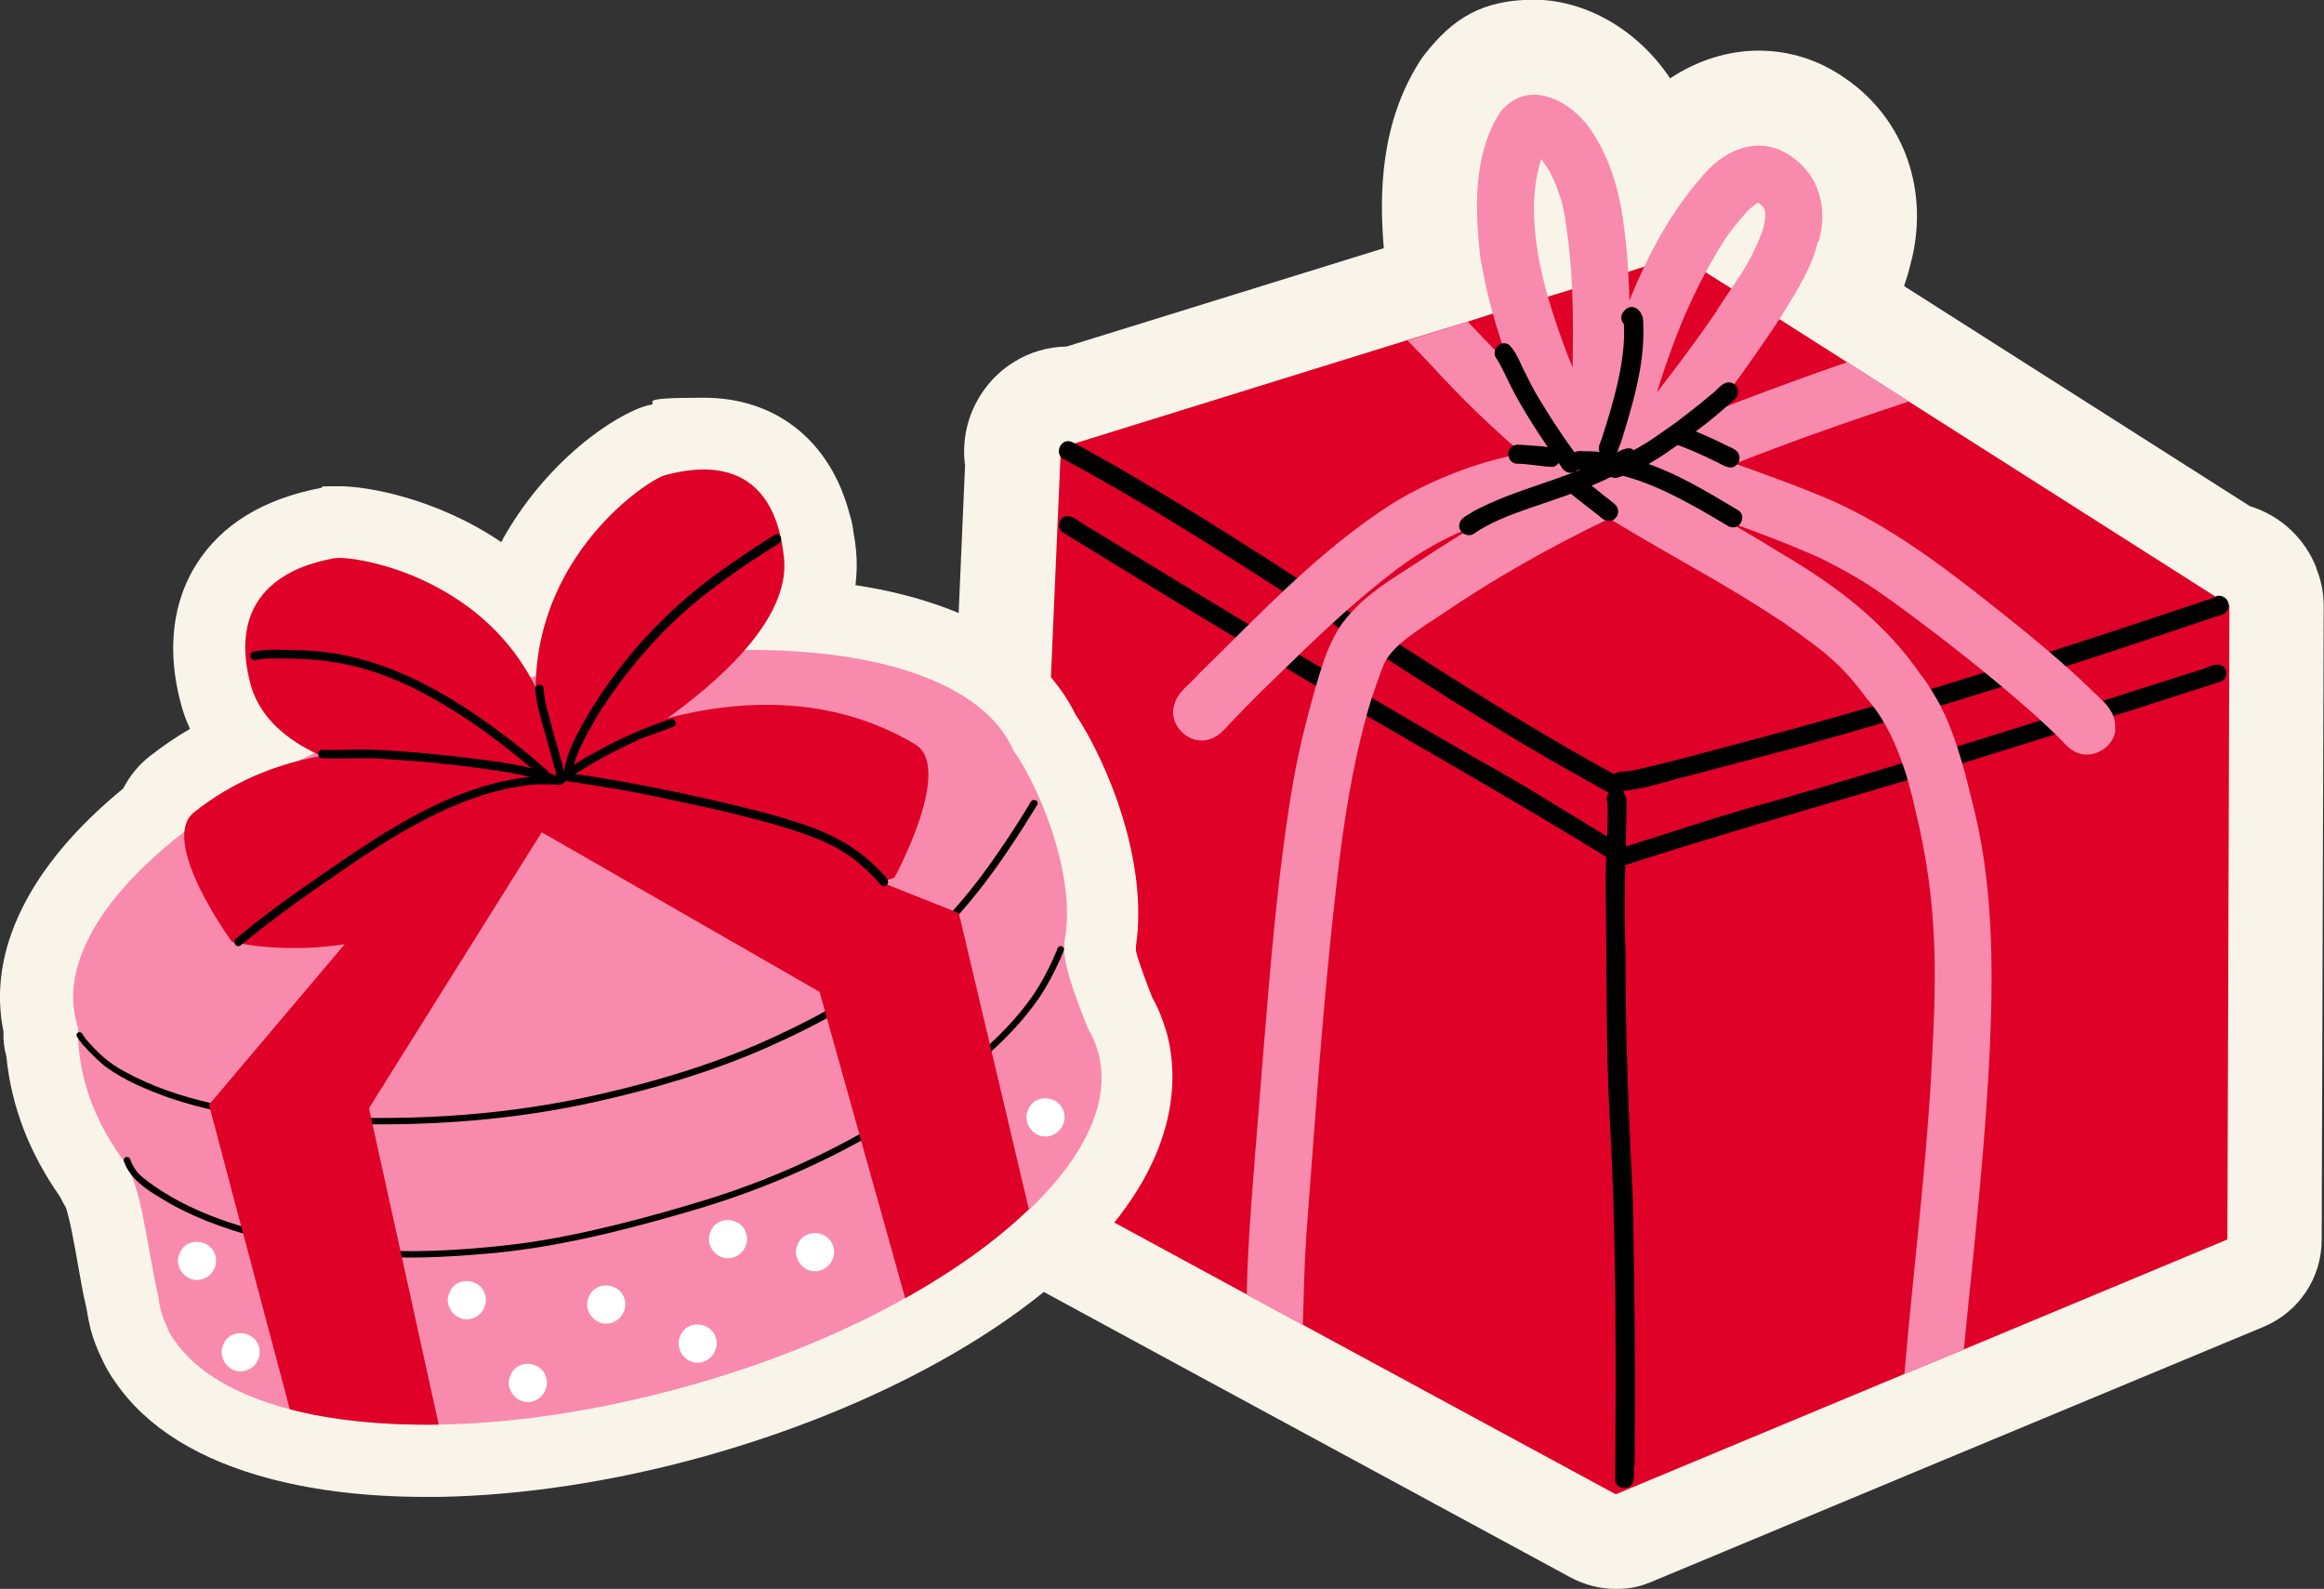
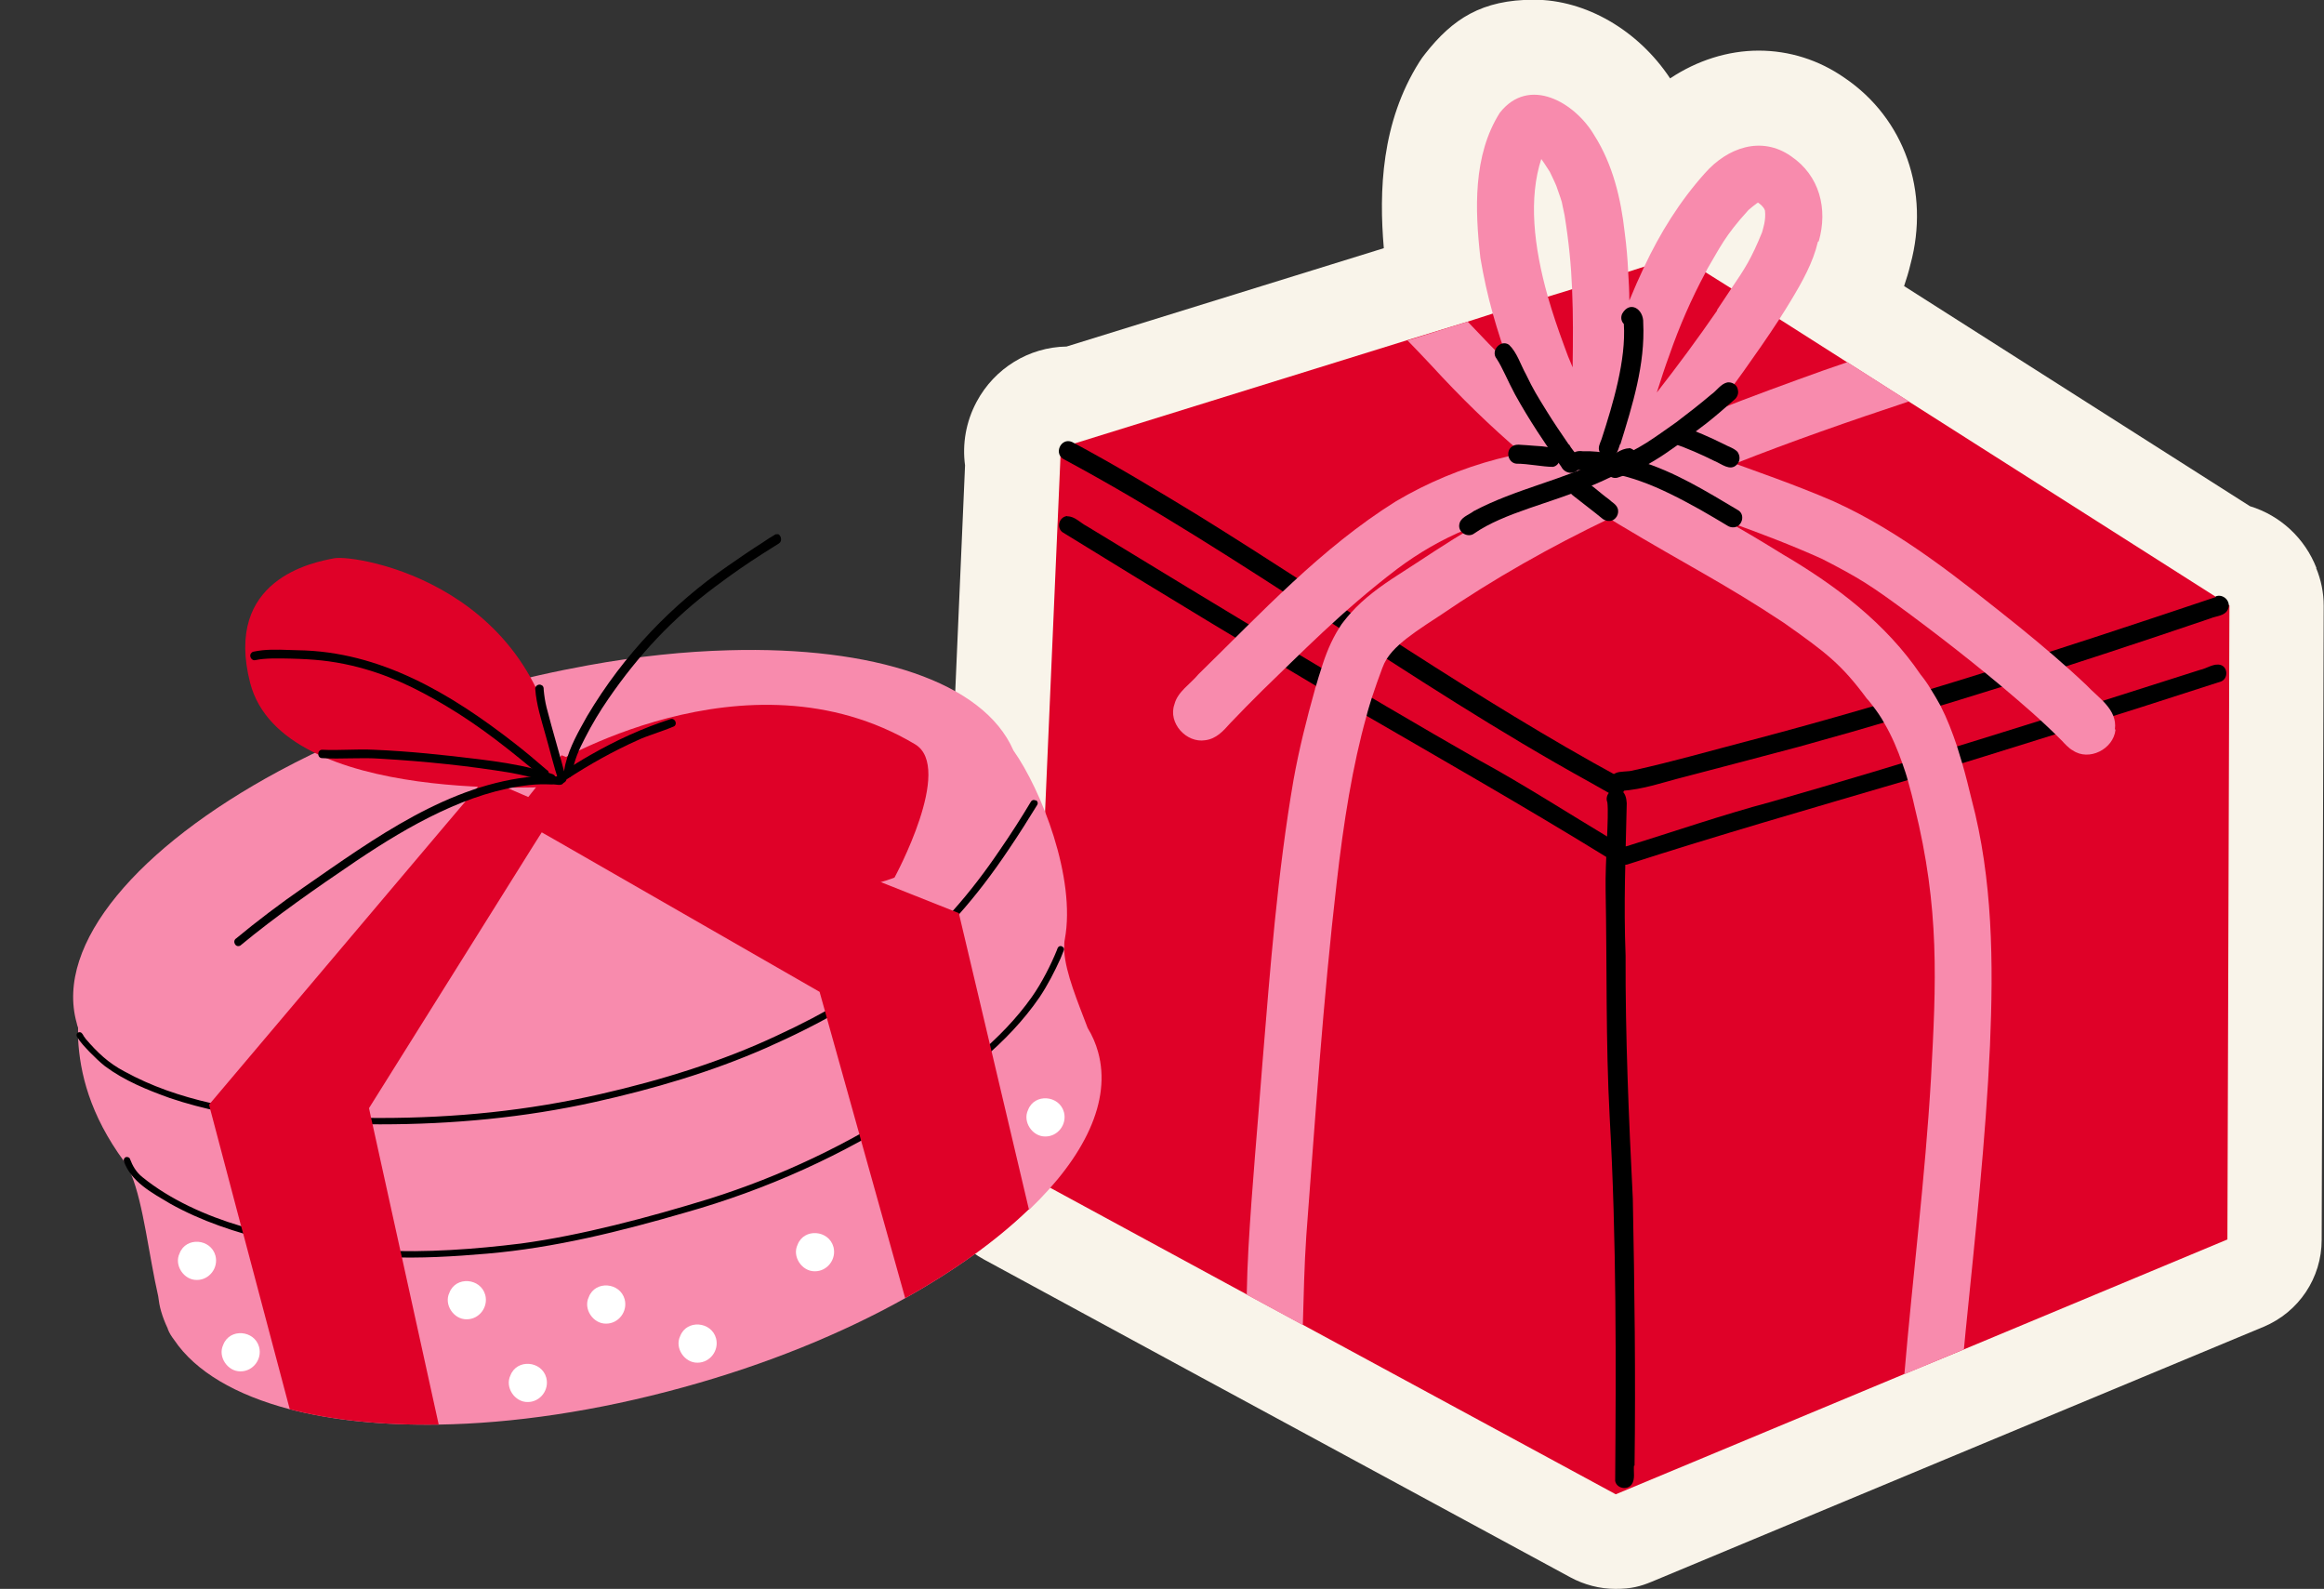
<svg xmlns="http://www.w3.org/2000/svg" id="Calque_1" version="1.1" viewBox="0 0 803.6 549.3">
  <rect x="0" y="0" width="803.6" height="549.3" fill="#333333" stroke="none" />
  <defs>
    <style> .st0 { fill: #fff; } .st1 { fill: #df0128; } .st2 { fill: #f88bad; } .st3 { fill: #f9f4ea; } </style>
  </defs>
  <g>
    <path class="st3" d="M801,196.4c-4-10.3-12.5-18.2-23-21.4l-119.6-76.1c.8-2.4,1.6-4.9,2.2-7.5,6.8-25.1-2-50.4-22.8-64.5-8.9-6.2-19.1-9.4-29.7-9.4s-21.3,3.4-30.6,9.6c-11-16.6-29.1-27.2-47.1-27.2s-28.1,6.6-37.6,18.7c-.7.9-1.4,1.8-2,2.8-13.2,20.9-14,44.7-12.3,64.4l-109.7,34c-13,.2-24.9,7.5-31.1,19.1-3.7,6.9-5,14.6-4,22l-10.6,244.3c-.5,12.5,6.1,24.2,17.1,30.2l75.2,40.8,19.4,10.5,108.2,58.6c4.8,2.6,10.2,4,15.6,4s8.5-.8,12.6-2.5l99.8-41.6,111.7-46.5c12.2-5.1,20.1-16.9,20.1-30.1l.7-219.2c0-4.5-.9-8.9-2.6-13Z" />
    <g>
      <polygon class="st1" points="770.2 428.5 679.1 466.5 658.5 475 558.7 516.6 450.5 458 431.1 447.5 355.9 406.7 366.7 157.8 366.9 154.8 371.6 153.3 486.6 117.6 507.5 111.2 516.2 108.4 535.1 102.6 543.6 100 562.9 94 568.5 92.2 580.8 88.4 589.7 94.1 598.8 99.8 615.4 110.4 638.5 125.1 638.5 125.1 660 138.8 766.3 206.4 770.7 209.2 770.9 209.3 770.2 428.5" />
      <path d="M766.2,206.4c-53.3,17.9-106.7,35.3-161.1,49.6-14.2,3.7-26.6,7.3-40.2,10.3-1.9.6-4.7.2-6.3,1-3.1,1.5-1.5,6.7,2,6.1,7.5-.4,14.6-3,21.8-4.8,10.1-2.6,26.6-7,39.5-10.4,48-13.2,95.3-28.4,142.4-44.4,2.1-.9,5.1-.8,6.1-3.2,1.2-2.6-1.6-5.5-4.3-4.4Z" />
      <path d="M560.2,268.8c-49.7-27-96.3-59.9-146-90.7-14.3-8.7-28.7-17.4-43.5-25.3-3.9-1.7-6.6,4.3-2.6,6.1,61,32.8,119,77,181.8,111.6,2.5,1.4,5.1,2.9,7.6,4.3.8.4,1.7.3,2.5,0,2.6-1,2.7-5,0-6.1Z" />
      <path d="M565.2,506.7c.4-30.8,0-61.6-.6-92.3-1.4-28-2.6-56-2.5-84-.7-18.6,0-33.5.4-52.7-.1-1.7-.5-3.9-2.3-4.6-2.6-1.2-5.5,1.6-4.4,4.3.6,4.6-.8,20.4-.6,30.4.5,26.1,0,52.3,1.4,78.4,2.4,42.6,2.2,85.5,1.9,125.8.5,2.6,4.2,3.3,5.7,1.2,1.3-1.8.6-4.4.8-6.5Z" />
      <path d="M767.9,229.9c-2.4-.7-4.8,1.2-7.2,1.7-51,16.3-102.7,32.6-148.6,45.7-15.9,4.2-35.2,10.8-48.2,14.8-2.6,1-2.3,0-4.3,1.9-1.6,2.1.3,5.4,3,4.9,30.6-9.9,64.7-19.7,96-28.9,36.5-11.2,73.1-22.6,109.4-34.4,2.5-1,2.4-4.9-.1-5.7Z" />
      <path d="M369.1,178.5c2.6,0,4.5,2.3,6.7,3.4,46.6,28.4,93.8,57,136,81.1,14.7,8,32.2,19.2,44.1,26.3,2.4,1.7,2.3.6,3.8,2.9,1.1,2.5-1.7,5.2-4.2,4.1-27.9-17.2-59.3-35.1-88.1-51.8-33.5-19.9-66.8-40-100-60.5-2.2-1.6-1.2-5.3,1.6-5.6Z" />
      <path class="st2" d="M660,138.8c-20.5,6.8-40.6,13.8-60.1,21.5-7.3,2.9-14.6,5.9-21.8,9-1.7.8-3.5,1.5-5.2,2.3-5.5,2.5-10.9,5-16.3,7.6-20.4,9.8-40,20.8-58.7,33.6-6.5,4.2-10.9,7.2-14,10-1.9,1.7-3.3,3.3-4.4,5-.6,1-1.1,2-1.5,3.1-1.3,3.4-2.5,6.9-3.7,10.5h0c-.6,2-1.3,4.1-1.8,6.2-4.8,17.1-7.9,36.5-10.3,57.6-4.7,40.6-7.4,81.3-10.5,122-.7,10.3-.9,20.6-1.2,30.9l-19.4-10.5c.1-5.4.3-10.8.6-16.2,1.2-21.2,3.2-42.3,4.8-63.5,2.7-32.9,5.2-65.9,10.8-98.4,1.9-10.5,4.5-20.9,7.4-31.2,0-.3.2-.7.3-1,.6-2.1,1.2-4.1,1.9-6.2,1.5-4.9,3.4-9.6,6.1-13.9.6-1,1.2-1.9,1.9-2.7.7-.9,1.4-1.7,2.1-2.5,4.7-5.3,10.6-9.5,16.5-13.3,8.5-5.4,16.8-11.2,25.6-16.2,0,0,.2,0,.3-.2,9.4-5.7,19-10.9,28.8-15.9.8-.4,1.7-.9,2.6-1.3,5.8-2.9,11.7-5.7,17.6-8.4.4-.2.9-.4,1.4-.6h.3c4.1-2,8.2-3.8,12.4-5.6,7-3,14-5.9,21.1-8.7,12.2-4.8,24.5-9.3,36.8-13.7,2.8-1,5.6-1.9,8.4-2.9h0s21.5,13.7,21.5,13.7Z" />
      <path class="st2" d="M679.1,466.5l-20.6,8.6c2.9-34.1,7.2-68,9.2-102.2,1.8-33.2,3.1-58.7-5.7-94.1-.6-2.8-1.4-5.8-2.3-9-.5-1.9-1.2-3.9-1.9-5.9-1.6-4.6-3.6-9.4-6.3-14-1.1-2-2.4-3.9-3.8-5.7-.7-.9-1.4-1.9-2.2-2.7-8.8-11.9-14.1-15.9-28.7-26.2-20.5-13.6-33.5-19.9-56.8-33.9-1.2-.7-2.3-1.4-3.5-2.2-2.6-1.6-5.2-3.3-7.7-5.1-3.7-2.5-7.2-5.1-10.7-7.8-4-3-7.9-6.2-11.7-9.5-11.1-9.4-21.6-19.7-31.4-30.4-2.7-2.9-5.5-5.8-8.3-8.7l20.8-6.5c5,5.3,9.7,10.2,14.6,15,7.8,7.7,16.1,15.1,27,23.5,2.1,1.7,4.2,3.2,6.3,4.7,1,.7,1.9,1.4,2.9,2.1.4.3.8.5,1.1.8,1.2.8,2.4,1.6,3.6,2.4,0,0,0,0,0,0,3.4,2.3,6.7,4.4,10.1,6.5,1.7,1,3.4,2.1,5.1,3.1,6.1,3.6,12.3,7.1,18.9,10.8h0c6.1,3.5,12.5,7.3,19.6,11.7,18.2,10.7,35.4,23.7,47.4,41.4,1.3,1.6,2.5,3.3,3.5,5,1.2,1.9,2.3,3.8,3.4,5.8,2.3,4.5,4.1,9.2,5.7,14,.6,1.9,1.2,3.9,1.8,5.9,1.2,4.1,2.2,8.2,3.2,12.3,7.4,27.8,7.6,56.8,6.4,85.3-1.5,32.9-5.1,65.7-8.4,98.5-.2,2.1-.4,4.2-.6,6.3Z" />
      <path class="st2" d="M628.9,83.4c3.2-11.2.3-22.7-9.6-29.4-10.3-7.2-22-2.9-29.7,5.8-8.8,9.8-15.6,20.8-21.1,32.5-1.8,3.8-3.5,7.7-5.1,11.6,0-3.3-.2-6.6-.4-9.9-.2-4.5-.6-9.1-1.2-13.6-1.3-11.7-4.1-23.5-10.5-33.6-6.7-11.4-22.6-20.7-32.7-7.8-9.3,14.7-8.6,33.5-6.7,50.2,1.1,6.5,2.5,12.9,4.3,19.3,1.7,6,3.6,11.9,5.8,17.7,3.6,9.4,7.9,18.5,12.8,27.3.4.6.7,1.2,1,1.9,1.5,2.8,3,5.6,4.2,8.5.2.4.4.8.6,1.2.7,1.6,1.4,3.3,2.7,4.4,4.4,4.9,11.1,3.5,14.6-.6.7-.3,1.4-.7,2.1-1.2.4-.3.8-.7,1.1-1.1.4.3.9.6,1.3.8,0,0,0,0,0,0,.3.2.6.3.9.4,2.3.9,4.8,1,7.2,0,.8-.4,1.6-.9,2.3-1.5,4.1-3.2,6.9-8.1,10.4-11.9,0,0,0,0,0,0,3.3-4.2,6.6-8.4,9.8-12.6,3.3-4.4,6.6-8.8,9.8-13.3,4.2-5.9,8.4-11.9,12.3-17.9,1.5-2.3,2.9-4.6,4.3-6.9,3.8-6.3,7.5-12.9,9.2-20.1ZM532.9,54.9c.6.8,1.4,2,3,4.5.6,1.3,1.9,3.9,2.3,5,2.7,7.8,1.3,3.4,2.8,10,1.5,9.3,2.3,17.7,2.6,25.5.4,9.3.3,17.8.2,26.1,0,.3,0,.6,0,1-1.1-2.5-2.1-5-3-7.6-2.1-5.7-4-11.3-5.6-16.9-4.9-17.4-6.7-34-2.2-47.7ZM593.8,107.3c-6.7,9.7-13.7,19.2-20.9,28.4,1.4-4.4,2.8-8.8,4.4-13.1,3.4-9.8,7.6-19.4,12.5-28.5.2-.4.4-.8.6-1.2,4.3-7.2,5.9-11.2,14.2-20.3.7-.6,2-1.7,3-2.4,0,0,.1,0,.2-.1h0s.2,0,.2,0c.4.3.7.6,1.1.9.3.3.6.7.9,1.1.1.2.2.5.3.7.4,3.3-.7,6.3-1,7.5-3.7,9.1-5.9,12.5-10.6,19.4-1.4,2.1-3,4.5-5,7.5Z" />
      <path class="st2" d="M555.6,154.4c-25.4-.9-51.1,6-72.9,18.9-25.8,16.1-46.7,38.7-68.3,59.8-2.8,3.4-7.2,6-8.3,10.4-2.3,6.4,4.1,13.5,10.7,12.4,3.8-.5,6.2-3.2,8.6-5.9,3.6-3.8,7.3-7.5,11-11.2,13.1-12.6,27.5-27.5,46.7-42.1,15.2-11.4,31.4-17.9,49.8-21.1,6.1-1,12.3-1.6,18.5-1.7,3.1.3,6.3.2,8.9-1.8,7-5,4-16.8-4.6-17.7Z" />
      <path class="st2" d="M731.3,252.1c.9-6.9-5.7-10.8-9.8-15.2-7.5-7.1-15.3-13.7-23.3-20.2-20.2-16.1-40.5-32.7-64.2-43.4-13.4-5.8-27.2-10.5-40.9-15.5-5.8-2.1-11.7-4.1-17.5-6.2-2.2-.7-4.3-2-6.6-1.7-10.6-.4-13.7,14.9-3.9,18.9,21.7,8,43.8,14.9,64.9,24.4,13.2,6.8,16.8,9.1,30.6,19.3,14.4,10.7,28.4,21.8,41.9,33.7,3.6,3.2,7.1,6.5,10.5,9.9.7.8,2.6,2.8,3.7,3.3,5.6,3.9,14.1-.4,14.8-7.1Z" />
      <path d="M542.4,153.6c-2.6-3.8-5.2-7.6-7.6-11.5-3.4-5.5-4.6-7.4-7.1-12.6-1.9-3.4-3.1-7.6-5.9-10.3-2.9-2-6.5,2.1-4.3,4.8,2.1,3.2,3.7,7.4,6.4,12.4,4.8,8.7,10.3,16.9,16,25,1.1,2.2,4.2,2.9,5.8.9,2.3-3.1-1.8-6-3.1-8.6Z" />
      <path d="M560.3,153.6c4.2-13.6,8.6-27.6,7.9-42,.2-4.7-4.6-7.9-7.3-3.1-.6,1.4-.2,2.7.6,3.5.8,12.4-3.7,27.5-7.7,39.8-.5,1.4-1.4,2.9-.7,4.4.6,1.6,2.7,2.5,4.3,1.8,1.8-.7,2.2-2.8,2.8-4.5Z" />
      <path d="M600.9,134.6c-.3-1.6-2-2.6-3.6-2.4-2.3.5-3.7,2.9-5.6,4.2-3.9,3.3-8,6.5-12.1,9.6-7.7,5.4-12.6,9.2-20.4,12.2-1.4.4-3.2.8-3.8,2.4-1.2,2.6,1.7,5.5,4.3,4.4,11.4-3.6,20.9-11.6,30.3-18.6,3.3-2.6,6.5-5.4,9.7-8.2,1-.8,1.6-2.2,1.2-3.5Z" />
      <path d="M563.3,155c-2.9,0-5.4,2.5-8.1,3.5-14.6,7.4-31.1,10.5-45.6,18.2-1.8,1.4-4.6,2.1-5,4.6-.5,2.8,3,4.8,5.2,3.1,10.2-7.1,26.6-10.5,40.1-16.3,4.8-2,9.6-4.3,14.2-6.8.8-.3,1.5-1,1.8-1.8.9-1.9-.5-4.3-2.6-4.6Z" />
      <path d="M601.2,176.5c-11.1-6.6-22.2-13.5-34.6-17.2-6.3-1.9-12.7-3.5-19.3-3.3-1.5-.2-3.2,0-4,1.6-1.3,1.9.1,4.7,2.4,4.9,15.8.1,27.8,5.7,42.2,13.7,4.4,2.5,6,3.5,9.2,5.4.7.5,1.6.8,2.5.7,2.8-.3,3.9-4.2,1.6-5.8Z" />
      <path d="M600.9,156.3c-1.3-1.4-3.3-1.9-4.9-2.8-4.8-2.4-9.7-4.5-14.8-6.3-4-1.7-6.5,4.3-2.6,6.1,4.9,1.7,9.7,3.8,14.3,6.1,2.3.9,5.3,3.6,7.6,1.3,1.2-1.1,1.3-3,.4-4.3Z" />
      <path d="M538.3,155.6c-3.1-1.6-7-1.3-10.5-1.7-1.7,0-3.6-.6-5,.5-2.3,1.6-1.3,5.6,1.5,5.9,4.2,0,9.1,1.1,12.7,1.1,2.6-.5,3.3-4.2,1.2-5.7Z" />
      <path d="M559.3,175.6c-.6-1.4-2-2-3-3-3.2-2.3-6-5.2-9.5-7-3.3-1.1-5.7,3.7-2.9,5.7,3.4,2.7,6.9,5.3,10.3,8.1.7.5,1.6.8,2.5.7,2.1-.2,3.4-2.6,2.6-4.5Z" />
    </g>
  </g>
  <g>
-     <path class="st3" d="M403.4,357c-1.2-4.2-2.8-8.3-5-12.2-.3-.9-.7-1.8-1-2.6-1.5-3.9-3.8-10-4.6-13.4,0-.6,0-1.2,0-1.8,4.3-29.1-9.8-63.3-20.9-80-5.8-11.8-18.2-26.9-44.8-36.8-9.4-3.5-19.9-6.2-31.3-7.9.5-4,.6-8,.2-12-.2-2.2-.5-4.3-.9-6.4-.2-2-.6-3.9-1.2-5.7-6.5-25.5-25.3-40.7-50.5-40.7s-15.2,1.7-18.5,2.5h-.4c-11.6,2.9-36,19.5-51.2,47.4-22.3-15.1-46.2-19.3-55.9-19.3s-4.5.2-6.5.6c-19.9,3.8-34.4,12.7-43,26.4-5.8,9.1-11.4,24.8-5.5,47.6.7,2.9,1.8,6,3.3,9.3-4.9,2.8-9.5,6-14,9.5-3.8,3-6.9,6.8-9.1,11.1C10,299.3-4.5,328.9,1.2,356.6c-.1,2.9.2,5.8,1,8.6,1.7,17.3,7.9,33.3,18.6,48.6.6,1.3,1.3,2.5,2,3.7,1.5,4.6,2.9,12.7,4.1,19.4.9,5.1,1.8,10.4,3,15.4.4,2.6.9,5.1,1.5,7.5.9,3.2,2.1,6.4,3.6,9.5,1.3,2.9,2.9,5.8,4.8,8.4,10.8,15.8,29,27.1,53.9,33.6,15.7,4.1,33.6,6.2,53.4,6.2,1.6,0,3.2,0,4.8,0,28.4-.5,59.8-5.2,90.9-13.8,29.6-8.2,58-19.6,82.2-33.1,18.9-10.5,35-22.1,47.8-34.4,36.1-34.6,34.6-64.5,30.6-79.3Z" />
    <g>
      <path class="st2" d="M355.6,418.2c-11.1,10.7-25.6,21.1-42.6,30.6-21.8,12.2-47.9,22.9-76.7,30.8-30.1,8.3-59,12.5-84.6,12.9-19.4.3-36.9-1.5-51.5-5.3-18.6-4.9-32.6-13-40-24-.9-1.2-1.7-2.4-2.2-3.8,0,0,0,0,0-.1-.9-1.9-1.7-3.9-2.3-6-.5-1.7-.8-3.5-1-5.2-3.2-14-5.1-31.8-9.3-42h0c-.7-1.8-1.6-3.3-2.5-4.6-11.9-16.2-15.3-30.7-15.9-42.4,0-.8,0-1.5,0-2.3h0c0-.5,0-1,0-1.5-.2-.6-.4-1.1-.5-1.7-7.6-27.3,21.3-60.8,69.9-87,14.9-8,31.6-15.4,49.7-21.6,7.6-2.6,15.5-5.1,23.5-7.3,11.4-3.2,22.8-5.7,33.8-7.7,17-3.1,33.4-4.8,48.7-5.2,49.8-1.4,88,10.9,98.3,34.6,9.7,13.7,21.7,44.2,17.8,65.3-.2.9-.2,1.8-.2,2.8s0,.9,0,1.4h0c.5,7.6,4.7,17.5,8.1,26.5,1.6,2.6,2.8,5.4,3.6,8.3,4.7,16.9-4.6,36.1-23.8,54.5Z" />
      <g>
        <path d="M358,276.7c-.5-.3-1.2-.1-1.5.4-3.4,5.7-7,11.3-10.8,16.8-20.7,30.6-43,48.4-77,64.1-18.9,8.9-39.9,15.4-60.9,20.2-25.4,5.8-50.2,8.3-76.4,8.3-20,0-39.2-.7-58.3-5.1-10.9-2.5-20.6-5.8-30.1-11-5.5-2.9-9.3-6.5-13.5-11.4,0,0,0-.1-.1-.2,0,0,0,.1,0,0,0,0,0,0,0,0,0,0,0,0,0,0,0,0,0,0,0,0-.5-.5-.7-1.3-1.2-1.7-.4-.4-1.1-.3-1.4,0-.4.3-.4.9-.2,1.3,1.2,2,2.8,3.6,4.4,5.3,1.7,1.7,3.4,3.4,5.3,4.9,6.7,5,14.6,8.2,22.4,11,23.4,7.9,48.3,9.2,72.9,9.1,24.8,0,49.7-2.3,74-7.7,20.3-4.5,40.4-10.4,59.5-18.8,37.1-16.4,61.1-34.7,83.8-68.7,3.4-5,6.6-10.1,9.8-15.3.3-.5.1-1.2-.4-1.5Z" />
        <path d="M29.3,358.7s0,0,0,0c0,0,0,0,0,0,0,0,0,0,0,0Z" />
      </g>
      <path d="M367.7,327.6c-.3-.5-1-.7-1.5-.4-.5.3-.6.9-.8,1.4-1.9,4.7-5.2,11.3-8.7,16.2-10.5,14.8-25.9,26.5-41.6,36.5-22,14.4-45,25.3-69.7,33.1-21.1,6.5-44.5,12.7-65.2,15.5-16.2,2-32.7,3.2-49,2.4-16.3-.8-31.8-3.6-47.8-8.4-12.2-3.6-24.6-9.2-34.1-16.9-2.3-1.8-3.5-4.1-4.3-6.2-.1-.6-.8-.9-1.4-.8-.6.2-.9.8-.8,1.4,2.5,7.2,9.8,11,16,14.7,10.9,6.1,22.8,10,34.9,12.9,13,3.2,26.4,5.1,39.8,5.6,11.7.5,23.4-.2,35-1.2,23.3-2,46.1-7.7,68.5-14.2,28-7.9,54.7-19.9,79-35.8,16.3-10.5,32.4-22.5,43.5-38.7,2.8-4.2,5.1-8.7,7.2-13.3.4-1,.8-2,1.2-3,0-.3,0-.6-.1-.8Z" />
      <path class="st1" d="M192.4,279.6l-.9,1.5s0,0,0,0l-4.2,6.7-2.6,4.1-57.1,91.2.7,3.3.5,2.2,9.7,44,.5,2.2,12.7,57.7c-19.4.3-36.9-1.5-51.5-5.3l-16.1-60.7-.7-2.5-10.7-40.5-.4-1.6.5-.6,81.5-96.4,13.4-15.8,12.8,5.5,2.1.9,9.8,4.2Z" />
      <path class="st1" d="M355.6,418.2c-11.1,10.7-25.6,21.1-42.6,30.6l-15.2-54.3-.6-2.2-11.3-40.4-.6-2.2-1.9-6.8-90.9-52.2h0l-5.1-2.9-4.4-2.5h0l-5.6-3.2,5.3-6.6,7-8.8,4.5-5.6,24.7,9.8,110.7,44,2,.8v.2c0,0,10.7,45.2,10.7,45.2l.6,2.5,12.9,54.6Z" />
      <g>
-         <path class="st1" d="M194.3,272s-73.9-33.4-127.2,8.8c-12.4,9.9,13.1,44.8,13.1,44.8,0,0,74.1,18.7,114.1-53.6Z" />
        <path class="st1" d="M189.2,265.3s68.8-42.8,127.2-8c13.6,8.1-7.1,46.1-7.1,46.1,0,0-70.9,28.3-120.1-38.1Z" />
        <path class="st1" d="M194,271.8s-96.3,7.4-107.5-35.7c-9.2-35.8,21.6-41.7,29.1-43.1s73.8,9.1,78.4,78.9Z" />
-         <path class="st1" d="M191.4,272.2s83.7-41.1,79.7-79.4c-4-38.3-33.5-30.4-40.9-28.6s-63.4,39.6-38.8,108Z" />
        <path d="M189.2,266.3c-3.8-3.3-7.6-6.5-11.6-9.6-21.9-17-46.2-31.5-74.6-31.9-4.1-.1-8.2-.4-12.2,0-1.1.1-2.2.3-3.2.5-.4.1-.7.4-.9.7-.6,1.1.5,2.6,1.7,2.2,3.1-.7,8-.6,12.3-.5,7.7.2,13.5.7,20.9,2.4,11.9,2.8,21.8,7.5,32.7,14,12.4,7.4,22.2,15.4,33.4,24.7,1.4.7,2.8-1.4,1.6-2.5Z" />
        <path d="M269,184.7c-.3,0-.5,0-.8,0-1.5.9-3,1.8-4.4,2.8-4.1,2.6-8.2,5.4-12.2,8.2-19,13.1-35.9,30.5-48.6,51.9-2.9,5.2-6,10.5-7.5,16.6-.2,1.2-.8,2.7-.1,3.9.8,1.2,2.4.7,2.5-.8.5-4.2,2.4-8.4,4.4-12.2,2.4-4.7,5.1-9.2,8-13.4,10.5-15.3,22.4-28,36.9-38.8,6-4.5,10.6-7.7,16.7-11.6,1.8-1.1,3.6-2.3,5.4-3.4.3-.2.6-.5.7-.9.3-1-.3-2.3-1.2-2.4Z" />
        <path d="M194.4,268.7c-.8-.4-1.7-.2-2.6-.3-2.3-.1-4.5-.1-6.8,0-29.9,2.6-55.5,21.4-79.9,38.3-8,5.5-16.8,12.2-23.4,17.7-1.5.9-.3,3.4,1.4,2.5,12.2-10.1,26.1-19.8,40-29.2,18.6-12.5,39-24,59.9-26.3,2.6-.3,5.2-.3,7.8-.2,1.3-.2,3.5.8,4.1-.7.3-.6,0-1.4-.6-1.8Z" />
-         <path d="M306.9,303.9c-12.5-14.3-25.2-18.1-42.8-23-17.4-4.5-35.1-8.3-52.9-11.4-4.6-.8-9.3-1.5-13.9-2.1-1.7,0-5-1.6-5.3.9,0,.8.7,1.5,1.4,1.4,1.6.2,1.7.2,3.5.5,3.7.5,7.3,1.1,11,1.7,13.4,2.1,26.6,5.1,39.8,8,12.5,2.9,26.9,6.5,37.5,11.2,5,2.3,9.3,5,12.7,8.1,2.4,2.1,4.7,4.4,6.8,6.8.3.3.6.4,1,.4,1.2,0,1.9-1.6,1-2.4Z" />
        <path d="M191.9,268.3c-.4-.7-1.1-.7-1.8-1-1.8-.6-3.7-1.1-5.5-1.5-6.2-1.6-12.5-2.5-18.8-3.3-12.2-1.5-24.4-2.8-36.6-3.3-5.9-.3-11.9.3-17.8,0-1.8,0-1.8,2.9,0,2.9,6.7.4,13.5-.3,20.2.2,15.5.9,30.8,2.5,45.2,4.9,3.7.7,7.5,1.6,11.1,2.6,1,.2,2,.8,3,.8,1,0,1.5-1.3,1-2.1Z" />
        <path d="M231.9,248.6c-9.7,3.1-19,7.4-27.9,12.5-3,1.7-6,3.6-9,5.5-.8.6-2,1-2.4,2-.3.9.5,1.8,1.4,1.8.8,0,1.3-.7,2-1,7.8-5.1,16-9.7,24.5-13.5,3.1-1.5,8.4-3,12.6-4.8,1.3-.9.2-3-1.3-2.5Z" />
        <path d="M195.7,269.1c-2.1-8.2-4.6-16.3-6.7-24.5-.5-2-.8-4-1-6.1,0-.6,0-1.3-.7-1.6-1-.7-2.5.3-2.2,1.5.4,5.2,2,10.2,3.4,15.2,1.6,5.5,2.9,11.1,4.7,16.5.8,1.3,3,.4,2.6-1.1Z" />
      </g>
      <path class="st0" d="M74.5,434.1c-1.6-5.9-10.2-6.6-12.4-.8-2,4.1,1.5,9.3,6,9.2,4.3,0,7.5-4.2,6.4-8.4Z" />
      <path class="st0" d="M89.6,465.7c-1.6-5.9-10.2-6.6-12.4-.8-2,4.1,1.5,9.3,6,9.2,4.3,0,7.5-4.2,6.4-8.4Z" />
      <path class="st0" d="M167.8,447.7c-1.6-5.9-10.2-6.6-12.4-.8-2,4.1,1.5,9.3,6,9.2,4.3,0,7.5-4.2,6.4-8.4Z" />
      <path class="st0" d="M216,449.2c-1.6-5.9-10.2-6.6-12.4-.8-2,4.1,1.5,9.3,6,9.2,4.3,0,7.5-4.2,6.4-8.4Z" />
      <path class="st0" d="M188.9,476.3c-1.6-5.9-10.2-6.6-12.4-.8-2,4.1,1.5,9.3,6,9.2,4.3,0,7.5-4.2,6.4-8.4Z" />
-       <path class="st0" d="M258.1,426.6c-1.6-5.9-10.2-6.6-12.4-.8-2,4.1,1.5,9.3,6,9.2,4.3,0,7.5-4.2,6.4-8.4Z" />
      <path class="st0" d="M247.6,462.7c-1.6-5.9-10.2-6.6-12.4-.8-2,4.1,1.5,9.3,6,9.2,4.3,0,7.5-4.2,6.4-8.4Z" />
      <path class="st0" d="M288.2,431.1c-1.6-5.9-10.2-6.6-12.4-.8-2,4.1,1.5,9.3,6,9.2,4.3,0,7.5-4.2,6.4-8.4Z" />
      <path class="st0" d="M367.9,384.5c-1.6-5.9-10.2-6.6-12.4-.8-2,4.1,1.5,9.3,6,9.2,4.3,0,7.5-4.2,6.4-8.4Z" />
    </g>
  </g>
</svg>